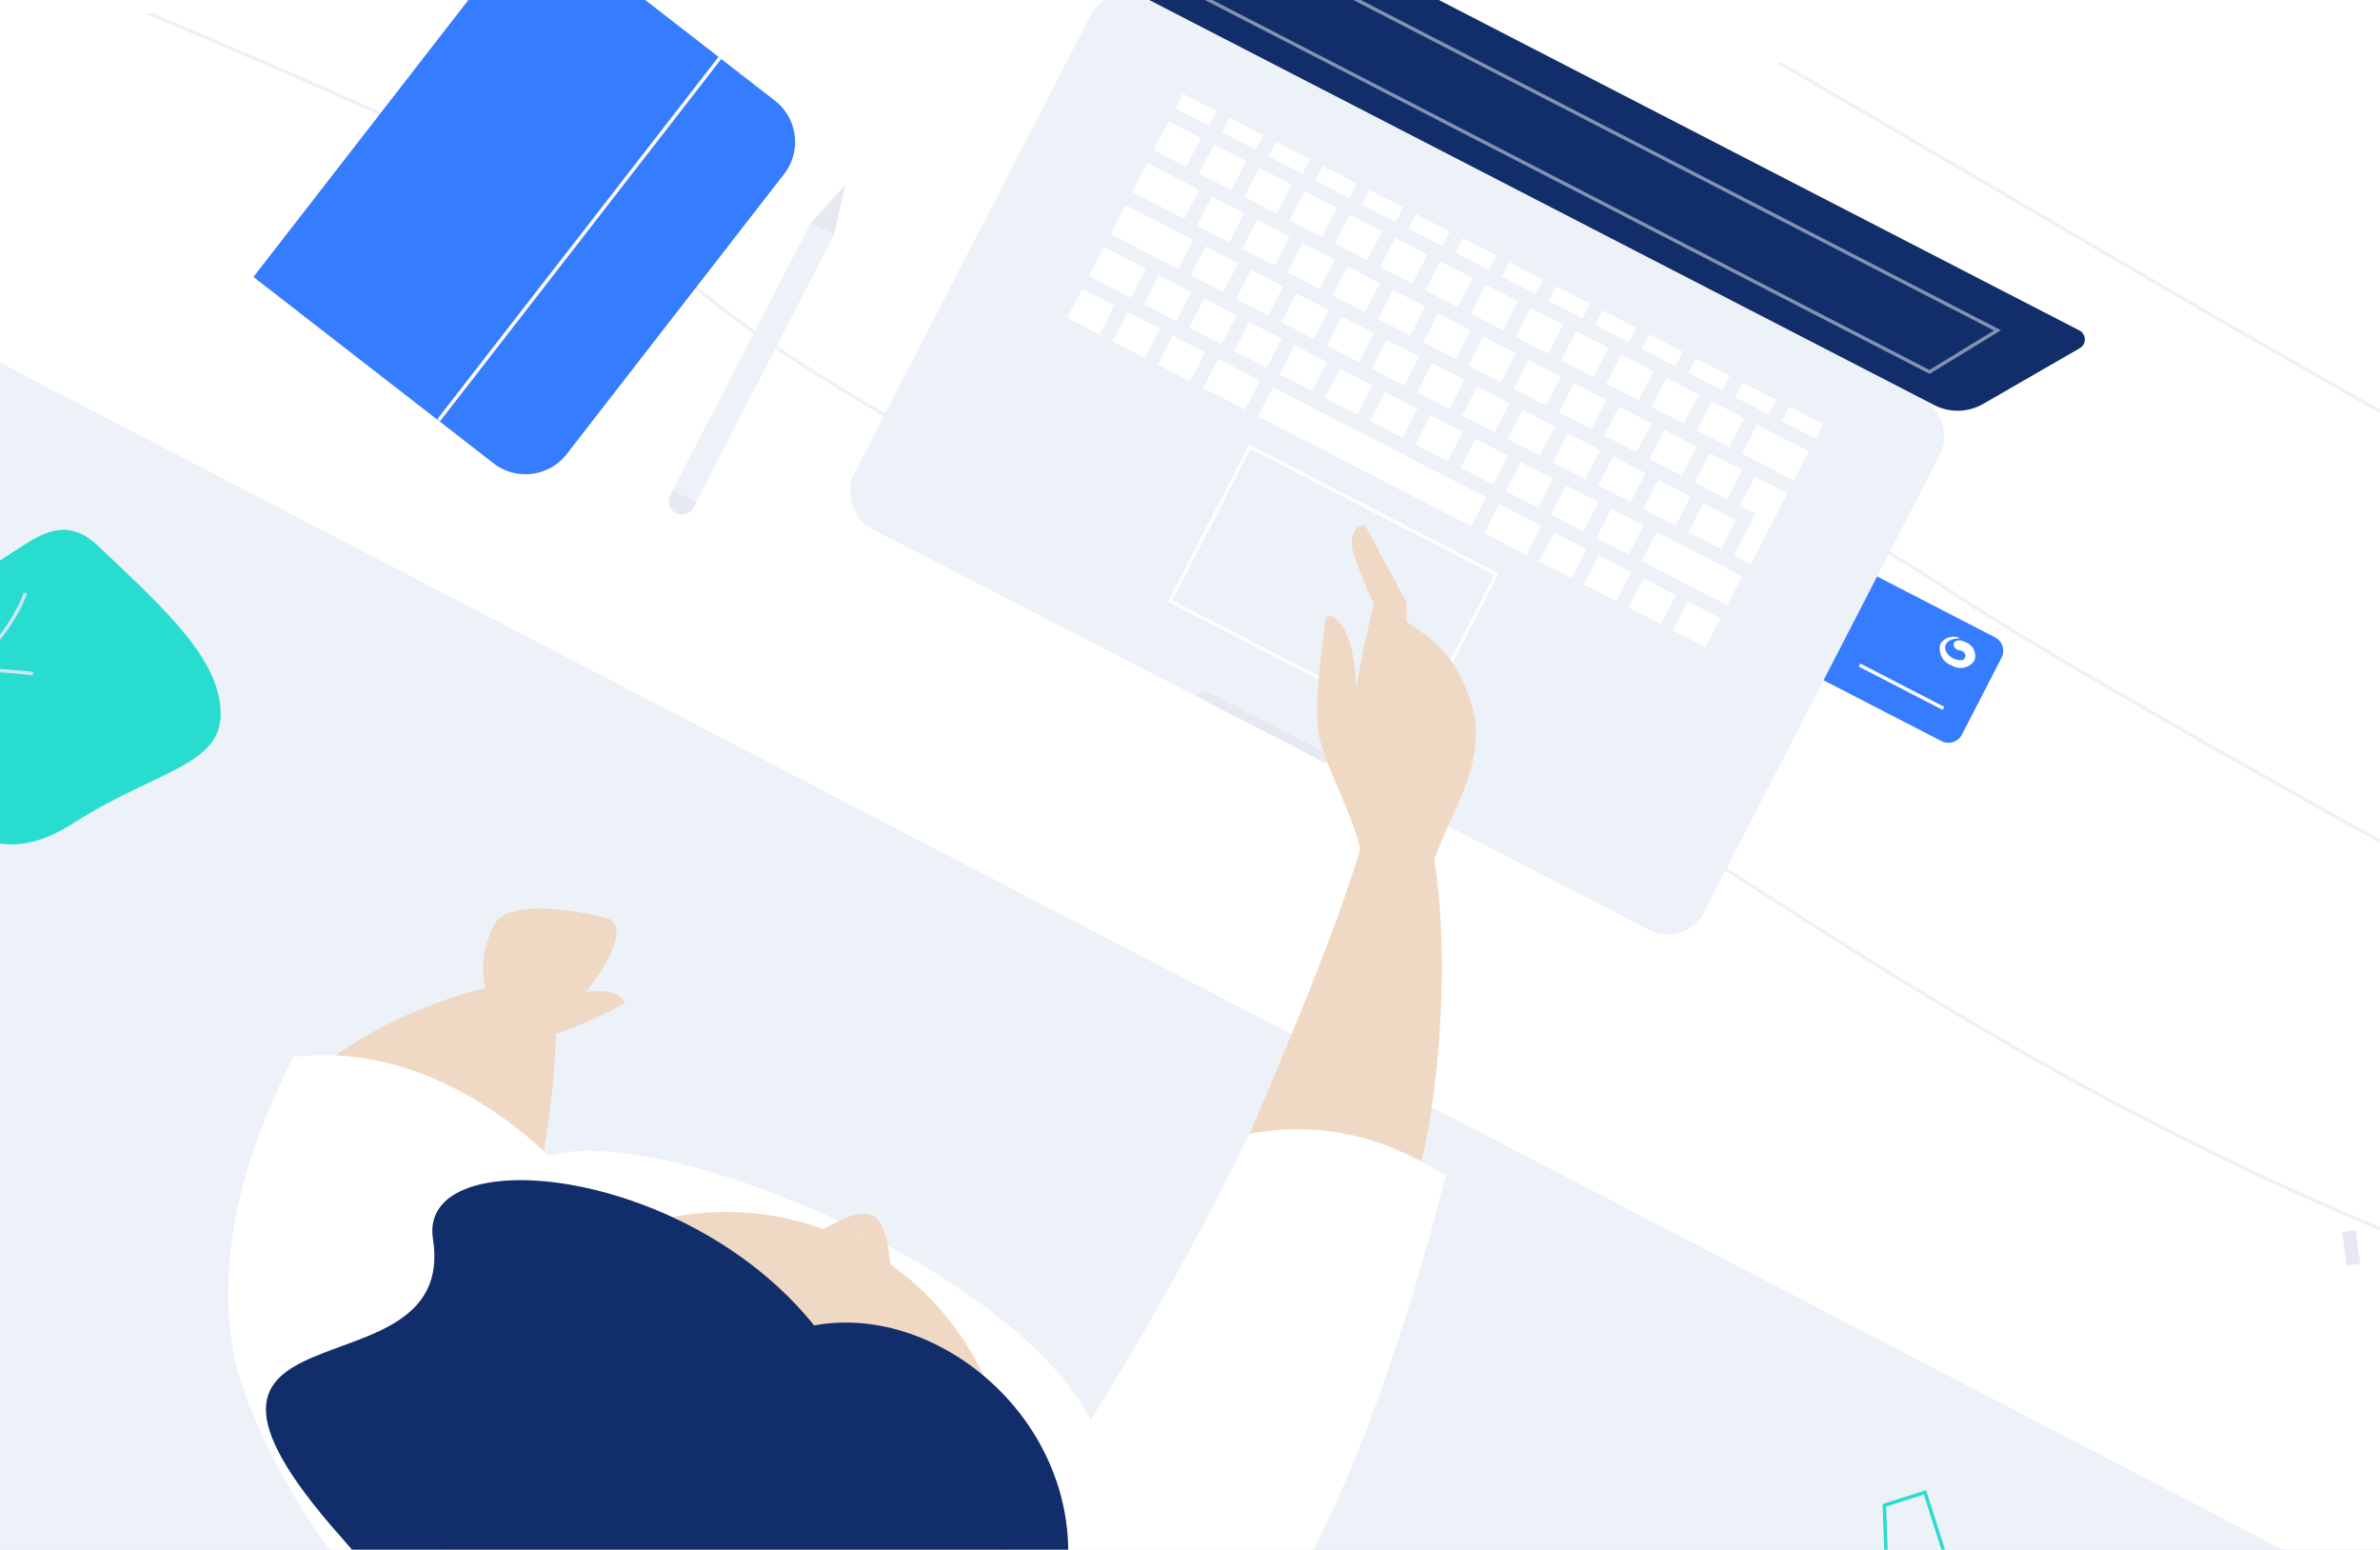
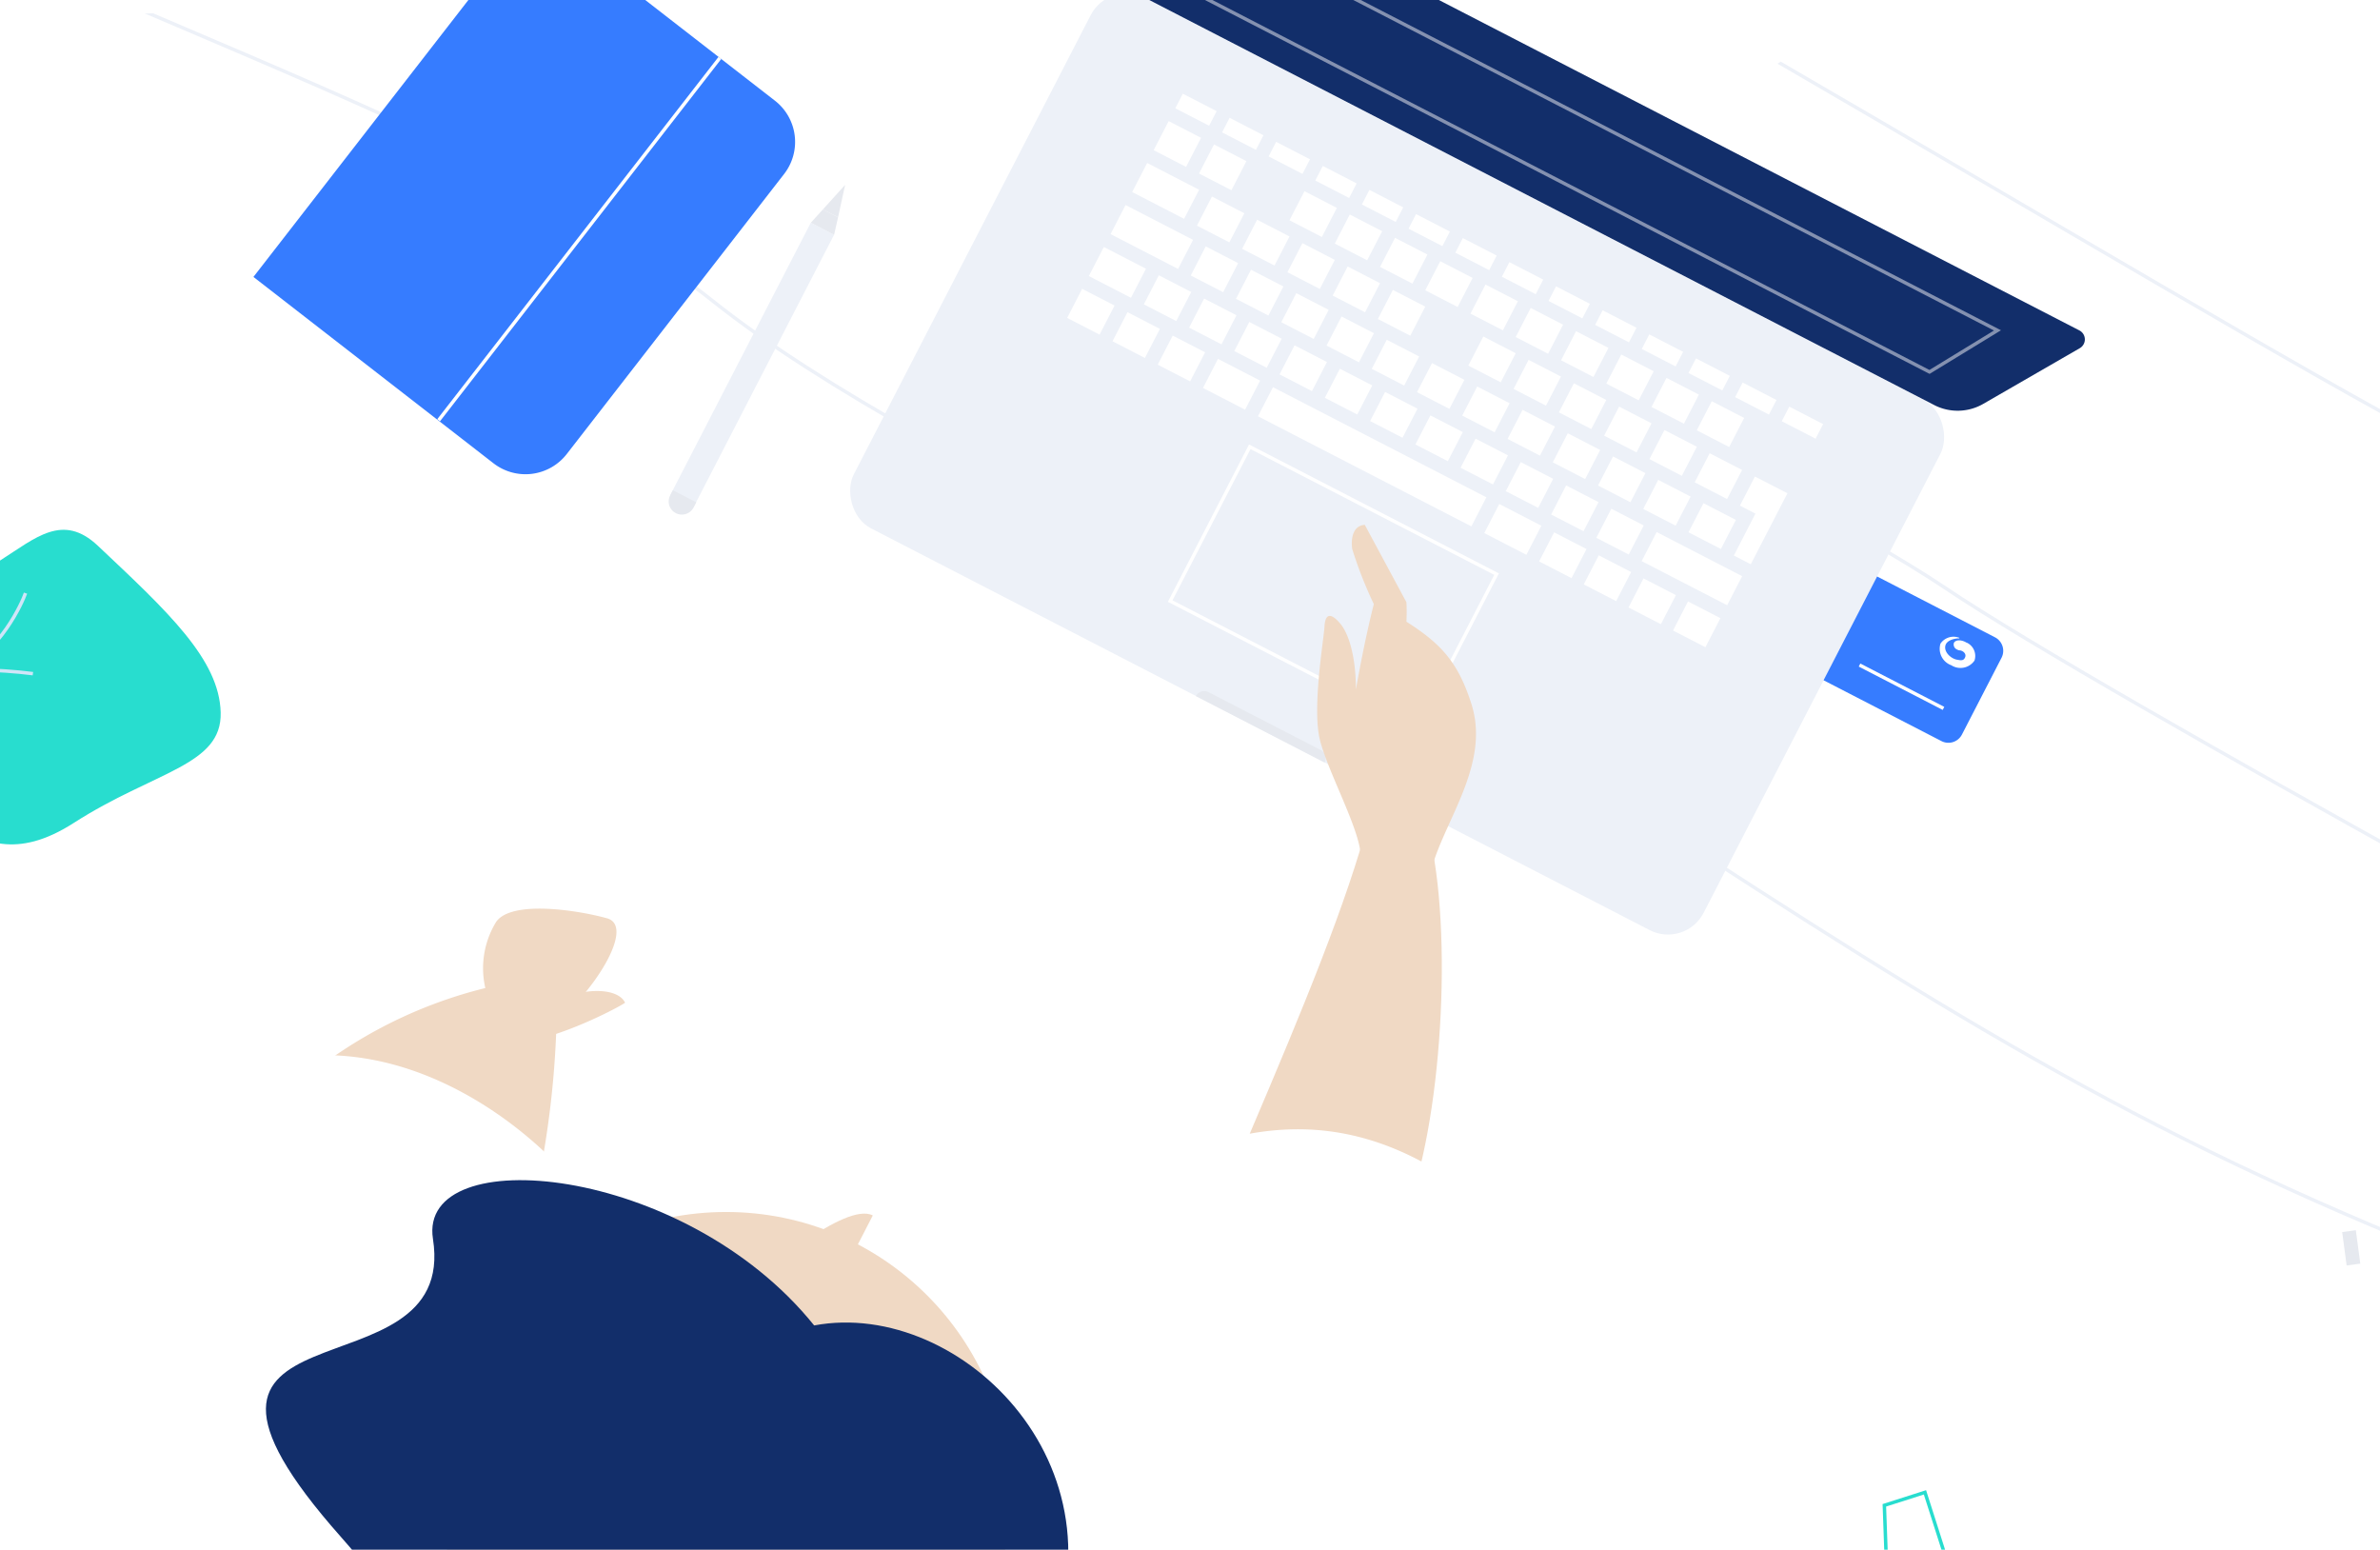
<svg xmlns="http://www.w3.org/2000/svg" id="Layer_1" data-name="Layer 1" viewBox="0 0 235 153">
  <defs>
    <style>.cls-1,.cls-11,.cls-12,.cls-19,.cls-20,.cls-5,.cls-9{fill:none;}.cls-2{clip-path:url(#clip-path);}.cls-3{fill:#cfe5f8;}.cls-4{fill:#81aee9;}.cls-5{stroke:#cfe5f8;}.cls-11,.cls-12,.cls-17,.cls-19,.cls-20,.cls-5,.cls-9{stroke-miterlimit:10;}.cls-11,.cls-12,.cls-17,.cls-20,.cls-5,.cls-9{stroke-width:0.34px;}.cls-6{fill:#edf1f8;}.cls-7{clip-path:url(#clip-path-3);}.cls-16,.cls-17,.cls-8{fill:#fff;}.cls-9{stroke:#edf1f8;}.cls-10{fill:#122e6a;}.cls-11{stroke:#8491b0;}.cls-12,.cls-17{stroke:#fff;}.cls-13{fill:#e6e9ef;}.cls-14{fill:#367cff;}.cls-15{fill:#28ddcf;}.cls-16{fill-rule:evenodd;}.cls-18{fill:#f0d9c4;}.cls-19{stroke:#e6e9ef;stroke-width:1.36px;}.cls-20{stroke:#28ddcf;}</style>
    <clipPath id="clip-path">
-       <path class="cls-1" d="M323.56-55.29C245.78-96.49,190.72,72.48,112.67,41.2S-30.8,29.52-101.8,92.38s30.31,66.9,0,101.08,6.09,102.67,118.57,57.94S167.44,287.55,282,223.15,323.56-55.29,323.56-55.29Z" />
-     </clipPath>
+       </clipPath>
    <clipPath id="clip-path-3">
      <path class="cls-1" d="M323.56-55.29C245.78-96.49,182,50.31,104,19S-48.52-4-119.52,58.84s48,100.44,17.72,134.62,6.09,102.67,118.57,57.94S167.44,287.55,282,223.15,323.56-55.29,323.56-55.29Z" />
    </clipPath>
  </defs>
  <title>left-login-smartkort</title>
  <g class="cls-2">
    <rect class="cls-3" x="-329.37" y="-55.29" width="652.93" height="367.27" />
    <rect class="cls-4" x="-24.44" y="-120.27" width="450.25" height="244.85" transform="translate(23.62 -92.32) rotate(27.47)" />
    <path class="cls-5" d="M-39.62-23.67C7.17.66,48.32,12.17,70.37,29.71s68.44,35.61,97.72,54.6,49.35,31,84.44,43.9,96.29,45.43,107.82,54.87" />
    <path class="cls-5" d="M-23.78-54.14C-3.26-43.47,66-6.2,84.83,2.33S175.88,47.14,192,58s80.35,45.62,93.11,52.53,81.78,42.86,89,46.25" />
    <path class="cls-5" d="M42.64-181.91c20.52,10.67,89.79,47.93,108.61,56.46s91.06,44.82,107.12,55.69,80.35,45.62,93.11,52.52,81.78,42.87,89,46.25" />
    <path class="cls-5" d="M-7.5-85.46c20.71,10.32,109,54.63,130.33,63.05s105.86,60.8,121,67.59,80.1,40.19,91.88,47.76,51,25.89,56.27,29.35" />
    <path class="cls-5" d="M9.66-118.47c21,10.92,114.08,58,129.4,67.27s90.6,47.86,102.6,52.77,81.72,41.3,94.1,48.92,64,34.68,73.1,39.29" />
    <path class="cls-5" d="M26.38-150.64c15.82,8.85,123.83,63.12,140,72.76S227-41.34,245.78-32.19s77.64,35.08,91.31,42.63,81.6,46.85,88,48.17" />
  </g>
  <g class="cls-2">
    <rect class="cls-6" x="-329.37" y="-55.29" width="652.93" height="367.27" />
  </g>
  <g class="cls-7">
    <rect class="cls-8" x="-24.44" y="-120.27" width="450.25" height="244.85" transform="translate(23.62 -92.32) rotate(27.47)" />
    <path class="cls-9" d="M-39.62-23.67C7.17.66,48.32,12.17,70.37,29.71s68.44,35.61,97.72,54.6,49.35,31,84.44,43.9,96.29,45.43,107.82,54.87" />
    <path class="cls-9" d="M-23.78-54.14C-3.26-43.47,66-6.2,84.83,2.33S175.88,47.14,192,58s80.35,45.62,93.11,52.53,81.78,42.86,89,46.25" />
    <path class="cls-9" d="M42.64-181.91c20.52,10.67,89.79,47.93,108.61,56.46s91.06,44.82,107.12,55.69,80.35,45.62,93.11,52.52,81.78,42.87,89,46.25" />
    <path class="cls-9" d="M-7.5-85.46c20.71,10.32,109,54.63,130.33,63.05s105.86,60.8,121,67.59,80.1,40.19,91.88,47.76,51,25.89,56.27,29.35" />
    <path class="cls-9" d="M9.66-118.47c21,10.92,114.08,58,129.4,67.27s90.6,47.86,102.6,52.77,81.72,41.3,94.1,48.92,64,34.68,73.1,39.29" />
    <path class="cls-9" d="M26.38-150.64c15.82,8.85,123.83,63.12,140,72.76S227-41.34,245.78-32.19s77.64,35.08,91.31,42.63,81.6,46.85,88,48.17" />
  </g>
  <rect class="cls-6" x="90.75" y="16.34" width="94.42" height="58.93" rx="3.96" transform="translate(36.35 -58.15) rotate(27.29)" />
  <path class="cls-10" d="M191,40,112-.76a5.05,5.05,0,0,1-2.72-4l-1-10.93a1,1,0,0,1,1.44-1l95.63,49.33a1,1,0,0,1,0,1.74l-9.5,5.48A5.06,5.06,0,0,1,191,40Z" />
  <polygon class="cls-11" points="190.52 36.72 114.9 -2.29 114.35 -10.13 197.23 32.62 190.52 36.72" />
  <rect class="cls-8" x="114.46" y="12.6" width="3.6" height="3.23" transform="translate(19.45 -51.72) rotate(27.29)" />
  <rect class="cls-8" x="112.21" y="17.23" width="5.77" height="3.23" transform="translate(21.45 -50.67) rotate(27.29)" />
  <rect class="cls-8" x="118.93" y="14.9" width="3.6" height="3.23" transform="translate(21.01 -53.51) rotate(27.29)" />
-   <rect class="cls-8" x="123.4" y="17.21" width="3.6" height="3.23" transform="translate(22.56 -55.3) rotate(27.29)" />
  <rect class="cls-8" x="127.87" y="19.51" width="3.6" height="3.23" transform="translate(24.11 -57.09) rotate(27.29)" />
  <rect class="cls-8" x="132.34" y="21.82" width="3.6" height="3.23" transform="translate(25.67 -58.89) rotate(27.29)" />
  <rect class="cls-8" x="136.81" y="24.12" width="3.6" height="3.23" transform="translate(27.22 -60.68) rotate(27.29)" />
  <rect class="cls-8" x="141.27" y="26.43" width="3.6" height="3.23" transform="translate(28.78 -62.47) rotate(27.29)" />
  <rect class="cls-8" x="145.74" y="28.73" width="3.6" height="3.23" transform="translate(30.33 -64.26) rotate(27.29)" />
  <rect class="cls-8" x="150.21" y="31.04" width="3.6" height="3.23" transform="translate(31.88 -66.05) rotate(27.29)" />
  <rect class="cls-8" x="154.68" y="33.34" width="3.6" height="3.23" transform="translate(33.44 -67.85) rotate(27.29)" />
  <rect class="cls-8" x="159.15" y="35.64" width="3.6" height="3.23" transform="translate(34.99 -69.64) rotate(27.29)" />
  <rect class="cls-8" x="163.61" y="37.95" width="3.6" height="3.23" transform="translate(36.55 -71.43) rotate(27.29)" />
  <rect class="cls-8" x="168.08" y="40.25" width="3.6" height="3.23" transform="translate(38.1 -73.22) rotate(27.29)" />
-   <rect class="cls-8" x="172.43" y="43.06" width="5.77" height="3.23" transform="translate(39.99 -75.4) rotate(27.29)" />
  <rect class="cls-8" x="116.22" y="10.02" width="3.76" height="1.62" transform="translate(18.1 -52.94) rotate(27.29)" />
  <rect class="cls-8" x="120.83" y="12.39" width="3.76" height="1.62" transform="translate(19.71 -54.78) rotate(27.29)" />
  <rect class="cls-8" x="125.43" y="14.77" width="3.76" height="1.62" transform="translate(21.31 -56.63) rotate(27.29)" />
  <rect class="cls-8" x="130.04" y="17.15" width="3.76" height="1.62" transform="translate(22.91 -58.48) rotate(27.29)" />
  <rect class="cls-8" x="134.64" y="19.52" width="3.76" height="1.62" transform="translate(24.51 -60.33) rotate(27.29)" />
  <rect class="cls-8" x="139.25" y="21.9" width="3.76" height="1.62" transform="translate(26.11 -62.17) rotate(27.29)" />
  <rect class="cls-8" x="143.86" y="24.27" width="3.76" height="1.62" transform="translate(27.72 -64.02) rotate(27.29)" />
  <rect class="cls-8" x="148.46" y="26.65" width="3.76" height="1.62" transform="translate(29.32 -65.87) rotate(27.29)" />
  <rect class="cls-8" x="153.07" y="29.03" width="3.76" height="1.62" transform="translate(30.92 -67.71) rotate(27.29)" />
  <rect class="cls-8" x="157.67" y="31.4" width="3.76" height="1.62" transform="translate(32.52 -69.56) rotate(27.29)" />
  <rect class="cls-8" x="162.28" y="33.78" width="3.76" height="1.62" transform="translate(34.12 -71.41) rotate(27.29)" />
  <rect class="cls-8" x="166.89" y="36.15" width="3.76" height="1.62" transform="translate(35.72 -73.26) rotate(27.29)" />
  <rect class="cls-8" x="171.49" y="38.53" width="3.76" height="1.62" transform="translate(37.33 -75.1) rotate(27.29)" />
  <rect class="cls-8" x="176.1" y="40.91" width="3.76" height="1.62" transform="translate(38.93 -76.95) rotate(27.29)" />
  <rect class="cls-8" x="118.73" y="20.04" width="3.6" height="3.23" transform="translate(23.34 -52.84) rotate(27.29)" />
  <rect class="cls-8" x="123.19" y="22.34" width="3.6" height="3.23" transform="translate(24.89 -54.64) rotate(27.29)" />
  <rect class="cls-8" x="127.66" y="24.65" width="3.6" height="3.23" transform="translate(26.45 -56.43) rotate(27.29)" />
  <rect class="cls-8" x="132.13" y="26.95" width="3.6" height="3.23" transform="translate(28 -58.22) rotate(27.29)" />
  <rect class="cls-8" x="136.6" y="29.26" width="3.6" height="3.23" transform="translate(29.55 -60.01) rotate(27.29)" />
-   <rect class="cls-8" x="141.07" y="31.56" width="3.6" height="3.23" transform="translate(31.11 -61.8) rotate(27.29)" />
  <rect class="cls-8" x="145.53" y="33.87" width="3.6" height="3.23" transform="translate(32.66 -63.6) rotate(27.29)" />
  <rect class="cls-8" x="150" y="36.17" width="3.6" height="3.23" transform="translate(34.21 -65.39) rotate(27.29)" />
  <rect class="cls-8" x="154.47" y="38.48" width="3.6" height="3.23" transform="translate(35.77 -67.18) rotate(27.29)" />
  <rect class="cls-8" x="158.94" y="40.78" width="3.6" height="3.23" transform="translate(37.32 -68.97) rotate(27.29)" />
  <rect class="cls-8" x="163.41" y="43.09" width="3.6" height="3.23" transform="translate(38.88 -70.76) rotate(27.29)" />
  <rect class="cls-8" x="167.88" y="45.39" width="3.6" height="3.23" transform="translate(40.43 -72.56) rotate(27.29)" />
  <polygon class="cls-8" points="176.49 48.7 172.87 55.71 171.2 54.85 173.33 50.71 171.8 49.92 173.28 47.05 176.49 48.7" />
  <rect class="cls-8" x="118.12" y="24.97" width="3.6" height="3.23" transform="translate(25.53 -52.02) rotate(27.29)" />
  <rect class="cls-8" x="122.59" y="27.27" width="3.6" height="3.23" transform="translate(27.08 -53.81) rotate(27.29)" />
  <rect class="cls-8" x="127.06" y="29.58" width="3.6" height="3.23" transform="translate(28.64 -55.6) rotate(27.29)" />
  <rect class="cls-8" x="131.53" y="31.88" width="3.6" height="3.23" transform="translate(30.19 -57.39) rotate(27.29)" />
  <rect class="cls-8" x="135.99" y="34.19" width="3.6" height="3.23" transform="translate(31.75 -59.19) rotate(27.29)" />
  <rect class="cls-8" x="140.46" y="36.49" width="3.6" height="3.23" transform="translate(33.3 -60.98) rotate(27.29)" />
  <rect class="cls-8" x="144.93" y="38.8" width="3.6" height="3.23" transform="translate(34.85 -62.77) rotate(27.29)" />
  <rect class="cls-8" x="149.4" y="41.1" width="3.6" height="3.23" transform="translate(36.41 -64.56) rotate(27.29)" />
  <rect class="cls-8" x="153.87" y="43.41" width="3.6" height="3.23" transform="translate(37.96 -66.35) rotate(27.29)" />
  <rect class="cls-8" x="158.33" y="45.71" width="3.6" height="3.23" transform="translate(39.52 -68.15) rotate(27.29)" />
  <rect class="cls-8" x="162.8" y="48.02" width="3.6" height="3.23" transform="translate(41.07 -69.94) rotate(27.29)" />
  <rect class="cls-8" x="167.27" y="50.32" width="3.6" height="3.23" transform="translate(42.62 -71.73) rotate(27.29)" />
  <rect class="cls-8" x="162.31" y="54.52" width="9.5" height="3.23" transform="translate(44.33 -70.34) rotate(27.29)" />
  <rect class="cls-8" x="109.98" y="21.77" width="7.5" height="3.23" transform="translate(23.38 -49.53) rotate(27.29)" />
  <rect class="cls-8" x="108" y="25.27" width="4.68" height="3.23" transform="translate(24.6 -47.59) rotate(27.29)" />
  <rect class="cls-8" x="113.49" y="27.82" width="3.6" height="3.23" transform="translate(26.32 -49.58) rotate(27.29)" />
  <rect class="cls-8" x="117.95" y="30.12" width="3.6" height="3.23" transform="translate(27.88 -51.37) rotate(27.29)" />
  <rect class="cls-8" x="122.42" y="32.43" width="3.6" height="3.23" transform="translate(29.43 -53.16) rotate(27.29)" />
  <rect class="cls-8" x="126.89" y="34.73" width="3.6" height="3.23" transform="translate(30.98 -54.95) rotate(27.29)" />
  <rect class="cls-8" x="131.36" y="37.04" width="3.6" height="3.23" transform="translate(32.54 -56.74) rotate(27.29)" />
  <rect class="cls-8" x="135.83" y="39.34" width="3.6" height="3.23" transform="translate(34.09 -58.54) rotate(27.29)" />
  <rect class="cls-8" x="140.3" y="41.65" width="3.6" height="3.23" transform="translate(35.65 -60.33) rotate(27.29)" />
  <rect class="cls-8" x="144.76" y="43.95" width="3.6" height="3.23" transform="translate(37.2 -62.12) rotate(27.29)" />
  <rect class="cls-8" x="149.23" y="46.26" width="3.6" height="3.23" transform="translate(38.75 -63.91) rotate(27.29)" />
  <rect class="cls-8" x="153.7" y="48.56" width="3.6" height="3.23" transform="translate(40.31 -65.7) rotate(27.29)" />
  <rect class="cls-8" x="158.17" y="50.87" width="3.6" height="3.23" transform="translate(41.86 -67.5) rotate(27.29)" />
  <rect class="cls-8" x="105.92" y="29.16" width="3.6" height="3.23" transform="translate(26.09 -45.96) rotate(27.29)" />
  <rect class="cls-8" x="110.39" y="31.46" width="3.6" height="3.23" transform="translate(27.65 -47.75) rotate(27.29)" />
  <rect class="cls-8" x="114.86" y="33.77" width="3.6" height="3.23" transform="translate(29.2 -49.54) rotate(27.29)" />
  <rect class="cls-8" x="119.27" y="36.32" width="4.68" height="3.23" transform="translate(30.92 -51.53) rotate(27.29)" />
  <rect class="cls-8" x="147.04" y="50.64" width="4.68" height="3.23" transform="translate(40.58 -62.66) rotate(27.29)" />
  <rect class="cls-8" x="123.64" y="43.48" width="23.71" height="3.23" transform="translate(35.75 -57.1) rotate(27.29)" />
  <rect class="cls-8" x="152.52" y="53.2" width="3.6" height="3.23" transform="translate(42.3 -64.65) rotate(27.29)" />
  <rect class="cls-8" x="156.93" y="55.47" width="3.6" height="3.23" transform="translate(43.83 -66.42) rotate(27.29)" />
  <rect class="cls-8" x="161.34" y="57.74" width="3.6" height="3.23" transform="translate(45.37 -68.18) rotate(27.29)" />
  <rect class="cls-8" x="165.74" y="60.02" width="3.6" height="3.23" transform="translate(46.9 -69.95) rotate(27.29)" />
  <rect class="cls-12" x="117.96" y="49.44" width="27.42" height="17.14" transform="translate(41.24 -53.91) rotate(27.29)" />
  <path class="cls-13" d="M118.43,71.13h12.46a.92.92,0,0,1,.92.92v0a0,0,0,0,1,0,0h-14.3a0,0,0,0,1,0,0v0a.92.92,0,0,1,.92-.92Z" transform="translate(46.69 -49.18) rotate(27.29)" />
  <path class="cls-14" d="M181.9,59.61H195a1.5,1.5,0,0,1,1.5,1.5v8.53a1.5,1.5,0,0,1-1.5,1.5H181.9a0,0,0,0,1,0,0V59.61a0,0,0,0,1,0,0Z" transform="translate(51.02 -79.46) rotate(27.29)" />
  <path class="cls-15" d="M-54,76C-33.18,60.8-27.68,46.37-14.34,55.08s17.08-7.72,24-1.2,12,11.22,12.13,16.47S15.31,76.1,7.28,81.25c-11.34,7.28-13.63-7-22.29-1.57S-32.19,97-54,76Z" />
  <path class="cls-5" d="M-54,76c18.69-7.41,43.64-11.22,57.25-9.49" />
  <path class="cls-5" d="M-4,66.06c4-1.6,6.21-6.6,6.52-7.5" />
  <path class="cls-14" d="M35.24-2.44h30a5.16,5.16,0,0,1,5.16,5.16v35a5.16,5.16,0,0,1-5.16,5.16h-30a0,0,0,0,1,0,0V-2.44a0,0,0,0,1,0,0Z" transform="translate(23.48 -28.14) rotate(37.82)" />
  <line class="cls-12" x1="71.08" y1="5.72" x2="43.31" y2="41.49" />
  <rect class="cls-6" x="72.97" y="20.9" width="2.59" height="30.29" transform="translate(24.79 -30.04) rotate(27.29)" />
  <path class="cls-13" d="M68.48,50.11a1.3,1.3,0,0,1-1.75.55,1.29,1.29,0,0,1-.56-1.74l.27-.52,2.31,1.19Z" />
  <polygon class="cls-13" points="80.06 21.99 81.25 20.68 82.75 21.45 82.36 23.18 80.06 21.99" />
  <polygon class="cls-13" points="81.25 20.68 82.75 21.45 83.45 18.25 81.25 20.68" />
  <path class="cls-16" d="M194.21,63.47c-.56-.35-1.12-.31-1.28,0a.54.54,0,0,0,.31.66h0a.85.85,0,0,0,.22.08c.33,0,.72.31.58.67s-.39.33-.76.26c-.59-.08-1.33-.71-1.2-1.37s1.18-.75,1.29-.74.15-.06,0-.09a1.55,1.55,0,0,0-1.77.61,1.73,1.73,0,0,0,1.07,2.13,1.68,1.68,0,0,0,2.29-.46,1.45,1.45,0,0,0-.76-1.77" />
  <line class="cls-17" x1="191.9" y1="69.94" x2="183.61" y2="65.66" />
  <path class="cls-18" d="M30.59,106.07A45.31,45.31,0,0,1,49.5,97.19s4,1.62,5.48,2.4a92,92,0,0,1-1.54,15.59Z" />
  <path class="cls-18" d="M123.4,111.93c5.25-12.31,9.66-23,11.77-31.12.82-1.58,3.61-2.58,5.09-1.27,3.15,7.91,2.62,27.11-.63,37.87C132.77,116.75,126.74,114.45,123.4,111.93Z" />
  <path class="cls-8" d="M107.7,140.16a313.89,313.89,0,0,0,15.7-28.23c5.57-1,12.1-.54,19.36,4.17-8.49,32.48-18.5,52.68-34.34,60-29.15,13.53-70.92-3.39-84.16-38.31-3.41-9-1.74-20.93,4.71-33.43,11.21-1.39,20.61,5.29,25.21,9.77C65.09,110.71,99.92,125.12,107.7,140.16Z" />
  <circle class="cls-18" cx="71.69" cy="147.72" r="28.06" />
  <path class="cls-18" d="M75.08,125.94s8.38-7.35,11.1-5.94l-4.75,9.21Z" />
-   <path class="cls-18" d="M87.77,132.49S88.9,121.4,86.18,120l-4.75,9.21Z" />
  <path class="cls-18" d="M141.29,86c1.22-4.87,5.9-10.49,4-16.49-1.32-4.14-3-5.95-6.42-8.13a18.94,18.94,0,0,0,0-1.92l-4.11-7.64c-1.13.06-1.4,1.27-1.24,2.39a40.56,40.56,0,0,0,2.13,5.43c-.9,3.56-1.53,7.11-1.77,8.43,0-3.14-.66-5.46-1.56-6.52s-1.47-1-1.54.3-1.25,8.1-.44,11.25,3.78,8.52,4,11.17Z" />
  <path class="cls-18" d="M48.41,99.05A8.75,8.75,0,0,1,49,91c1.54-2.14,8-1.15,10.93-.34s-1.59,7.74-5.41,10.51S48.41,99.05,48.41,99.05Z" />
  <path class="cls-18" d="M49.66,103c4.06.35,11.36-3.49,12.06-4-.67-1.43-3.78-1.51-6.22-.38A30.28,30.28,0,0,0,49.66,103Z" />
  <path class="cls-10" d="M80.39,130.86c-12.88-16-39.16-18.26-37.64-8.54,2.57,16.36-30.88,4.85-9.07,29.44,9.3,10.48,8.9,16.59,23.64,24.19,17.43,9,35.34,7.94,45.26-11.29S95,128.12,80.39,130.86Z" />
  <path class="cls-9" d="M-44.63,12.61a200.58,200.58,0,0,0-20.64,8.92c-18.3,9.14-36.39,21.5-54.25,37.31-71,62.86,67.73,100.44,37.42,134.62s-13.61,122.92,98.87,78.18S167.44,287.55,282,223.15" />
  <line class="cls-19" x1="232.38" y1="124.85" x2="231.94" y2="121.55" />
  <polygon class="cls-20" points="197.15 169.52 190.07 147.34 186.06 148.62 186.92 172.79 197.15 169.52" />
</svg>